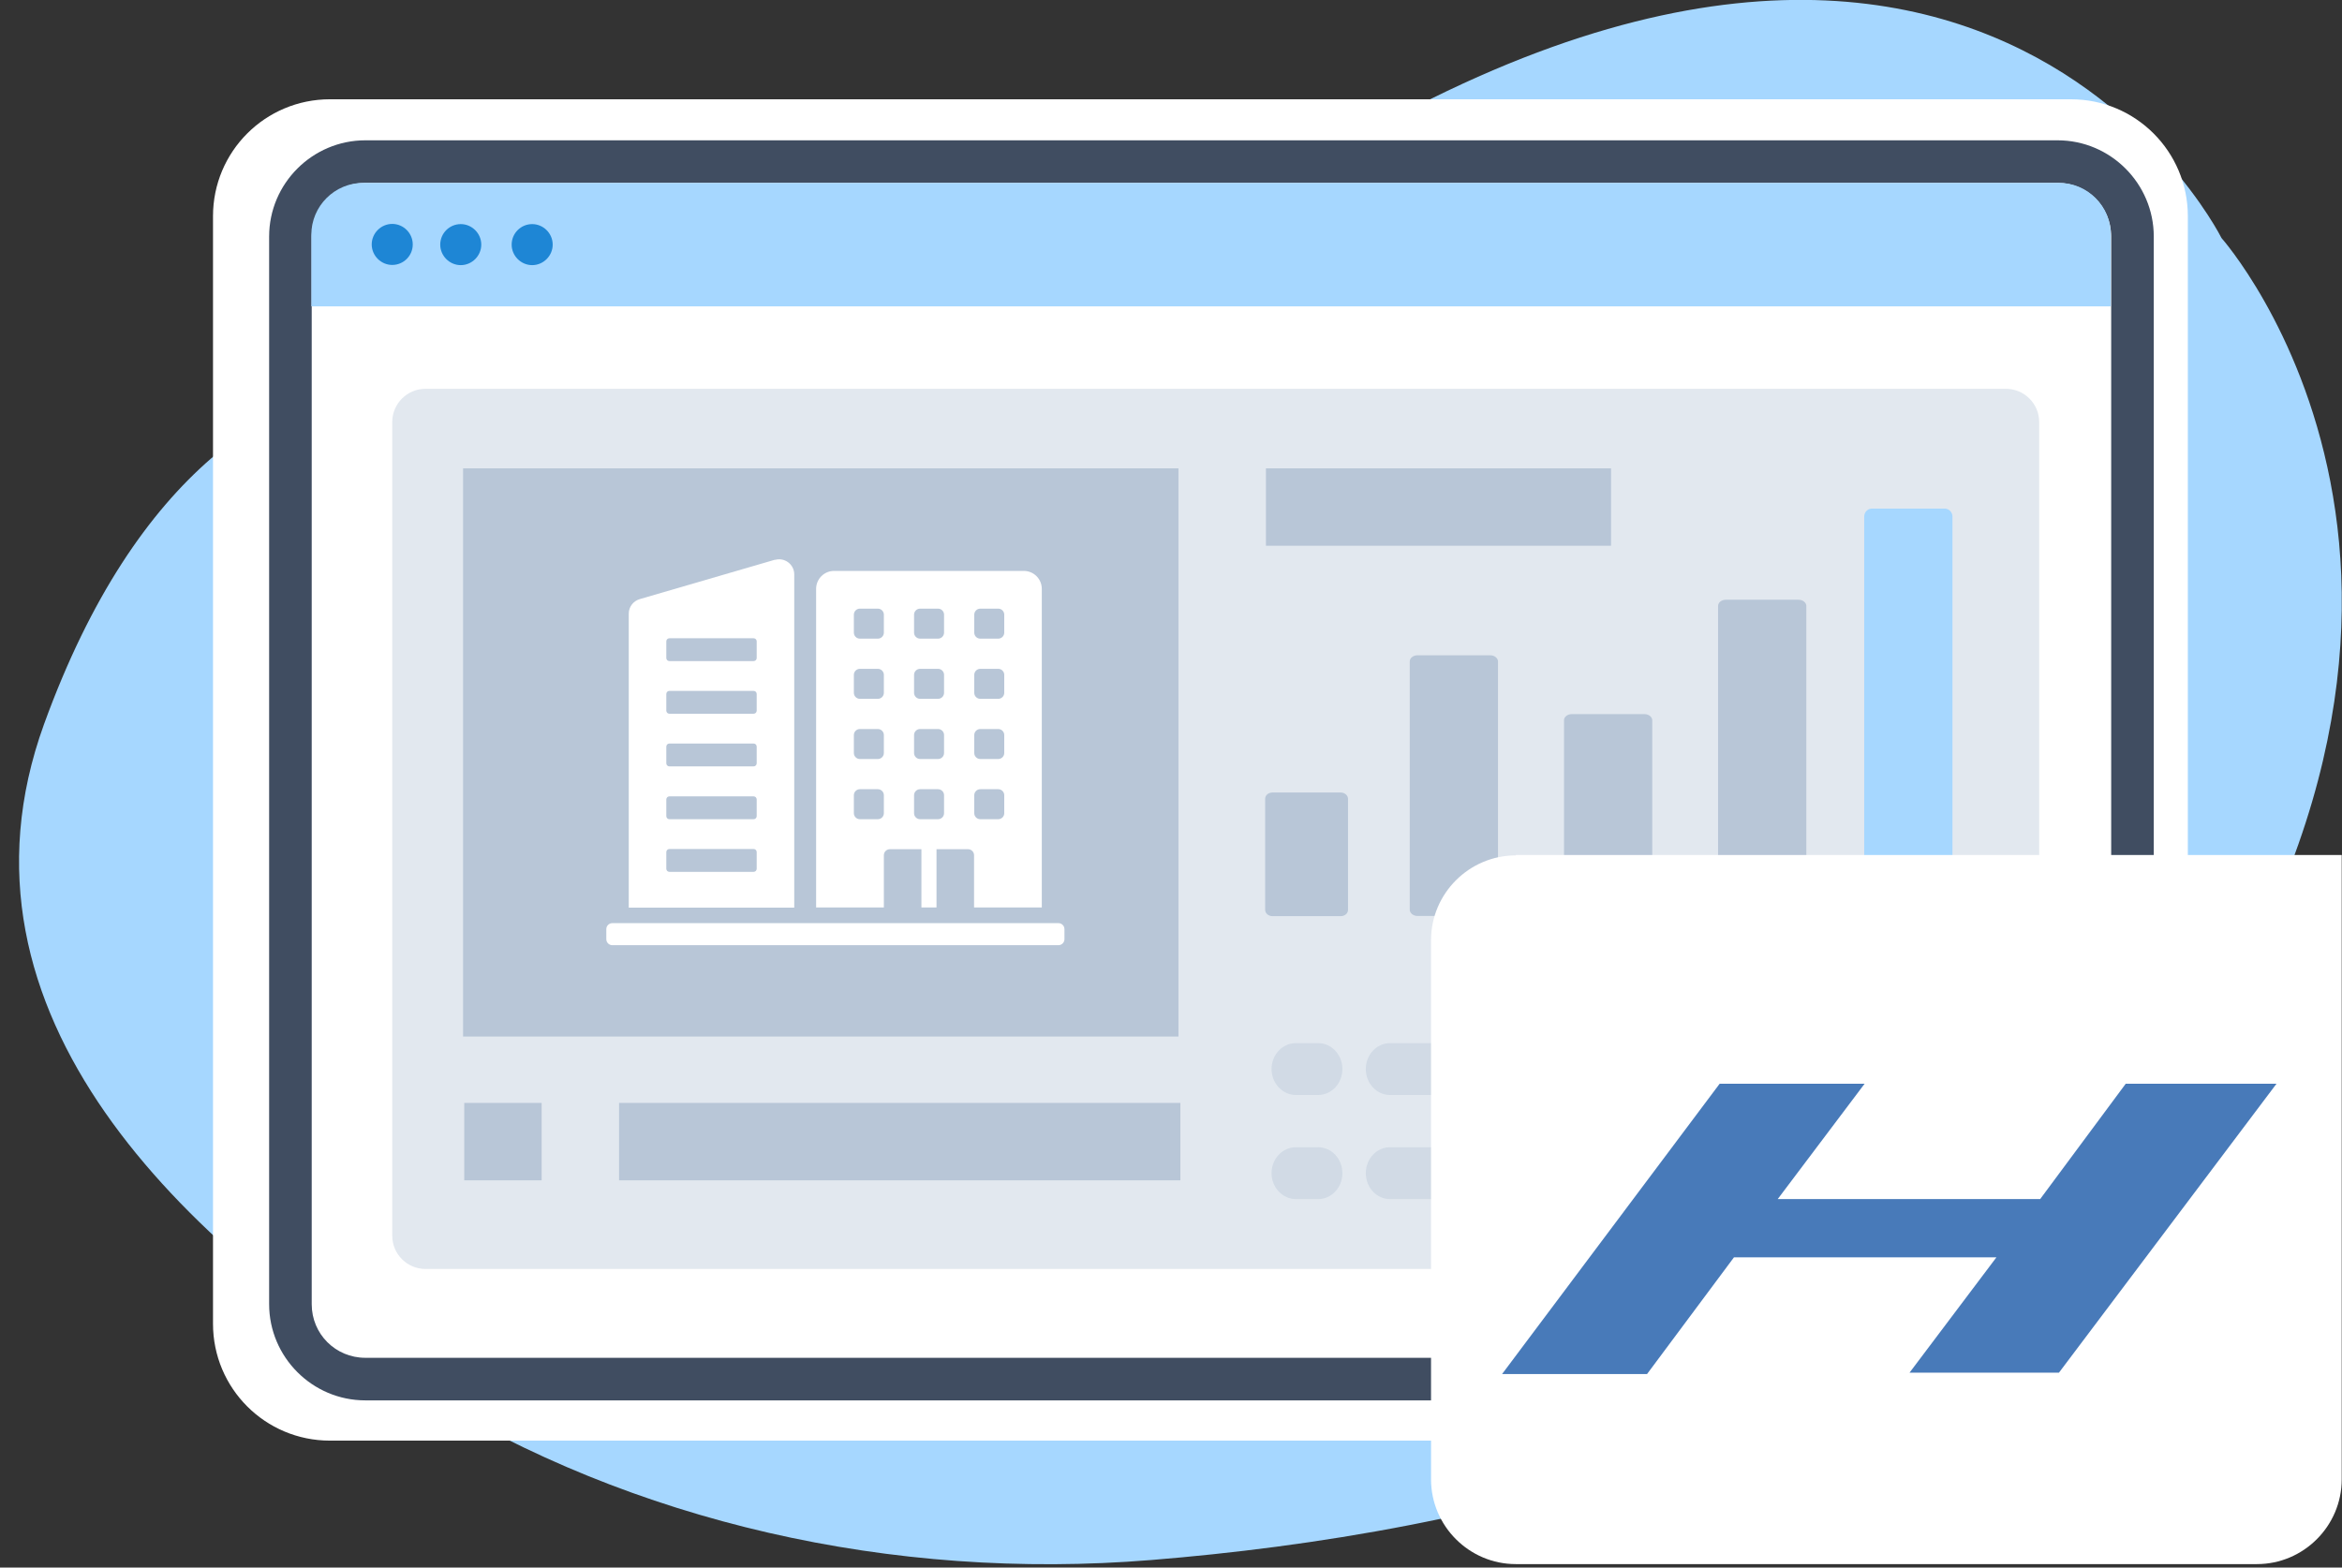
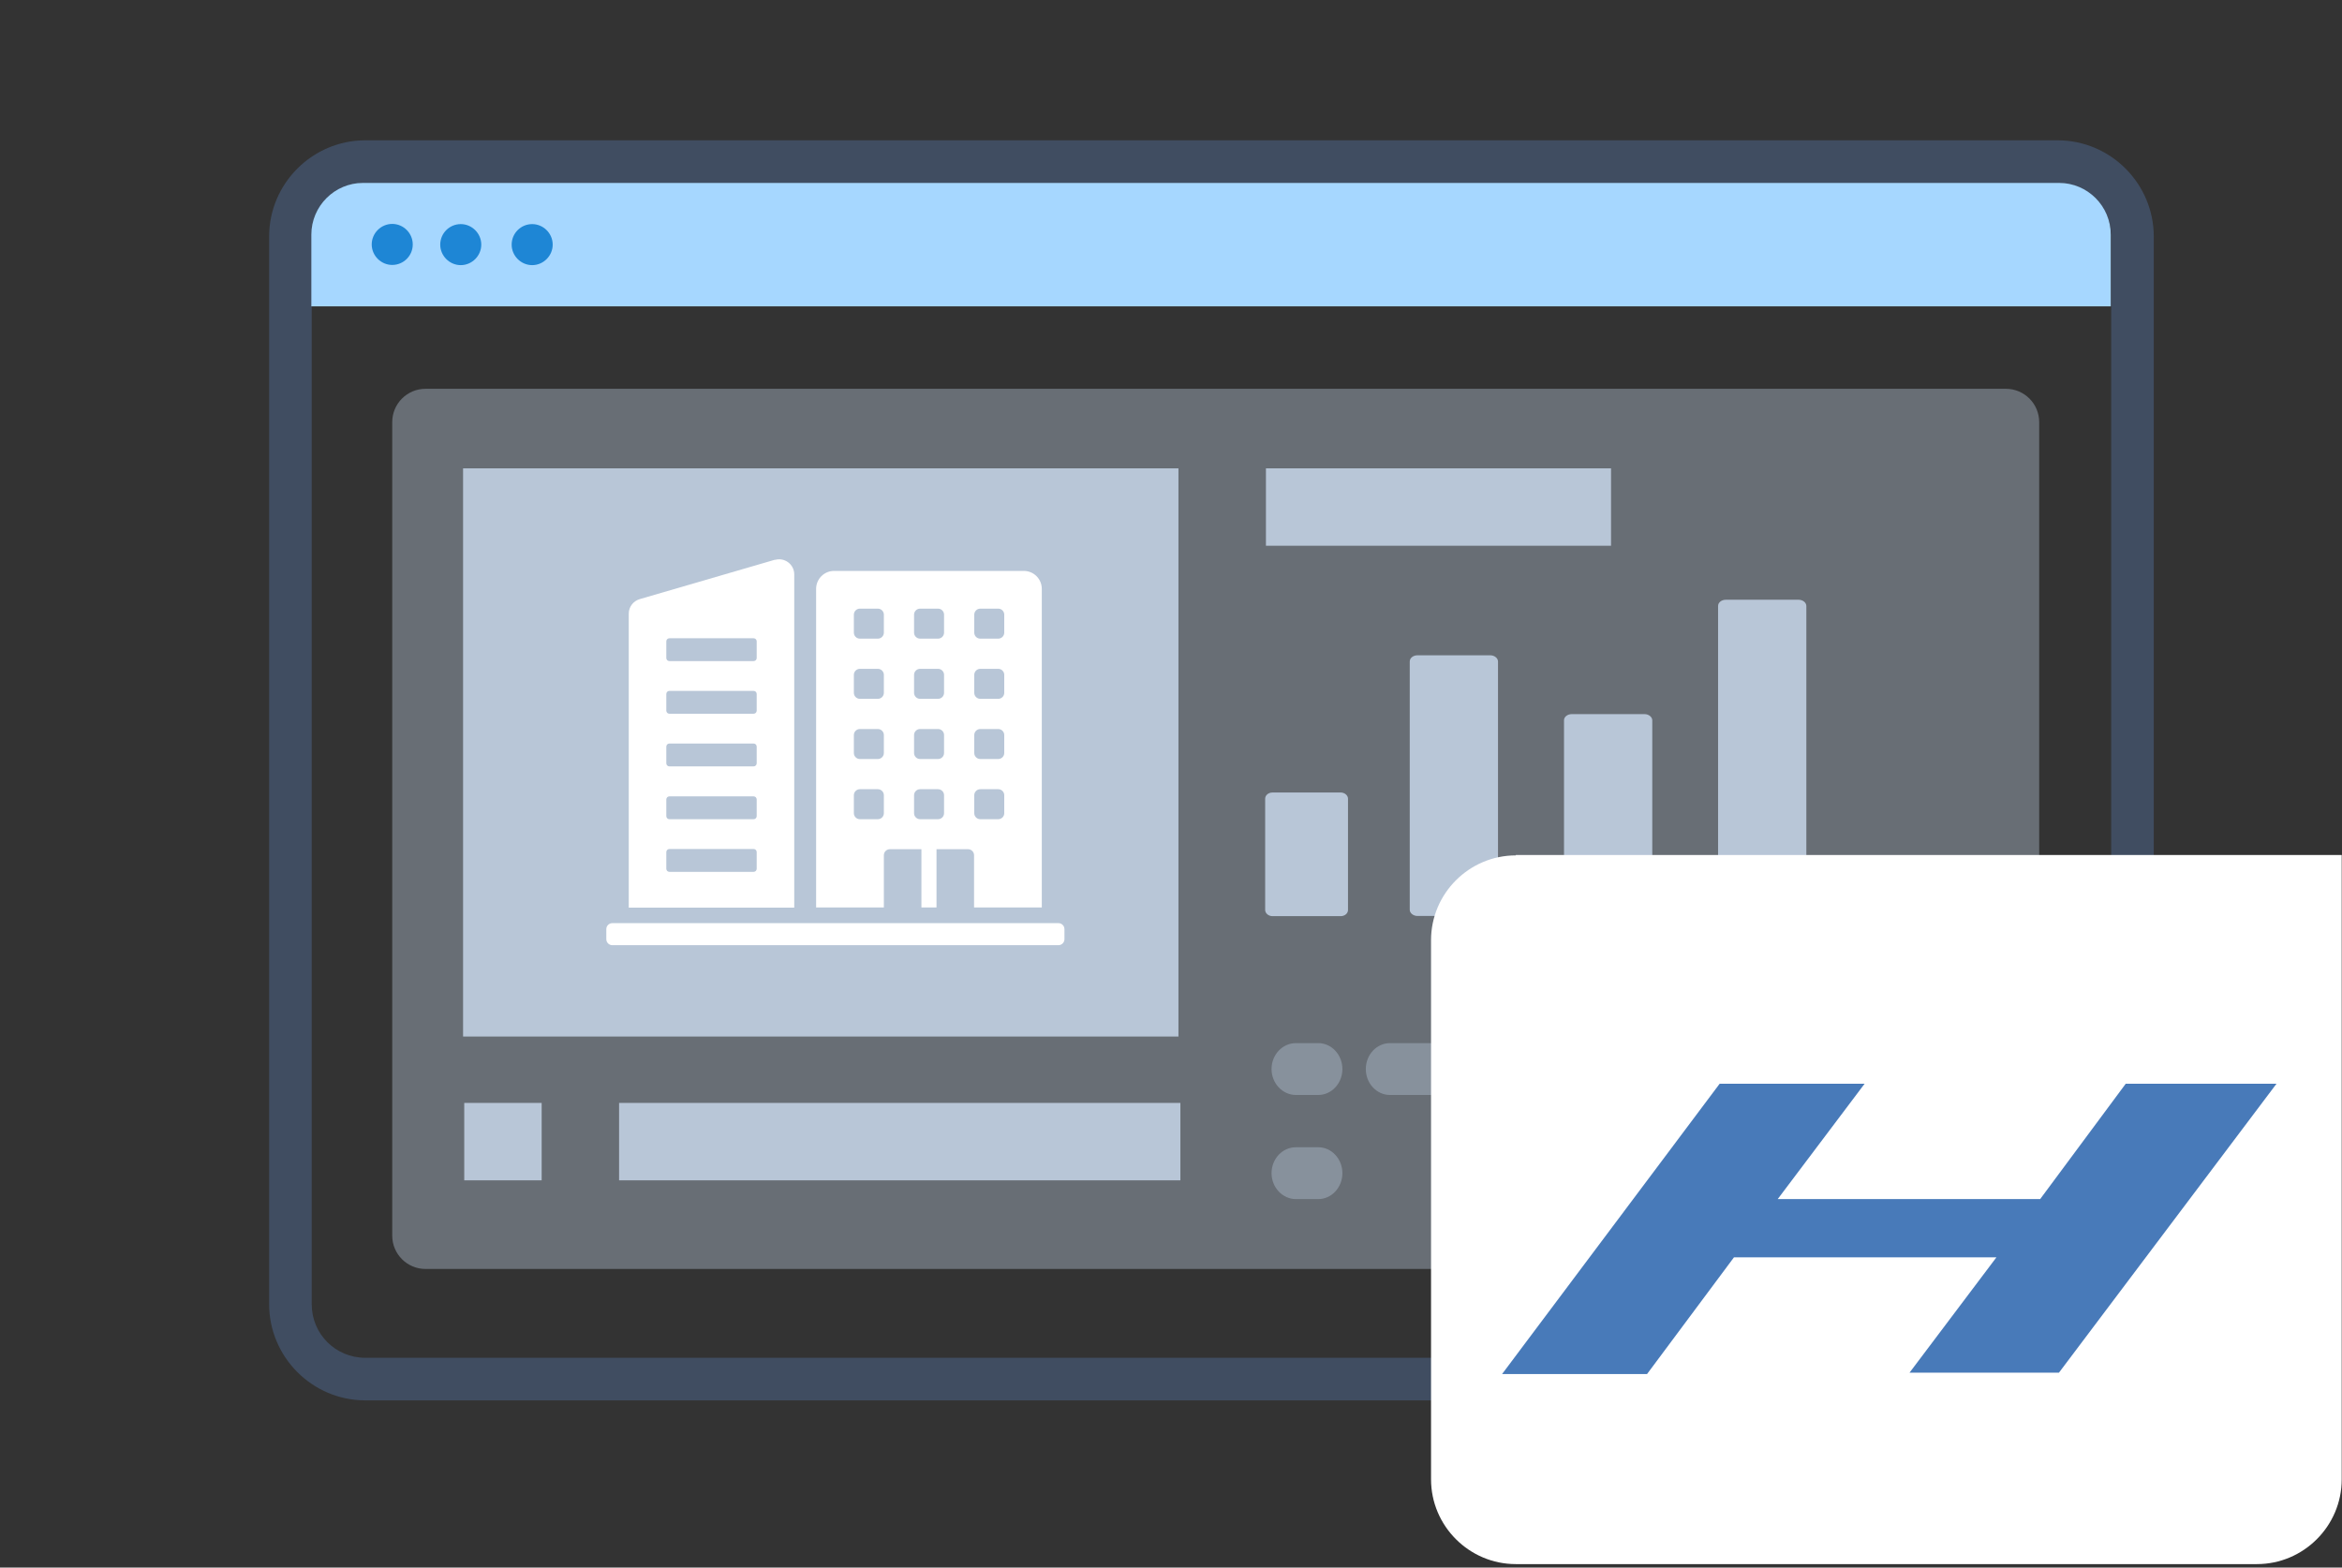
<svg xmlns="http://www.w3.org/2000/svg" width="121" height="81" viewBox="0 0 121 81" fill="none">
  <rect x="0" y="0" width="121" height="81" fill="#333333" stroke="none" />
  <g clip-path="url(#clip0_302_59)">
-     <path fill-rule="evenodd" clip-rule="evenodd" d="M31.605 21.04C31.605 21.04 11.895 10.92 2.275 37.42C-3.175 52.46 9.645 64.39 21.765 71.9C32.695 78.66 46.085 81.7 59.465 80.61C76.045 79.27 98.935 74.32 110.915 58.01C131.055 30.61 114.775 12.3 114.775 12.3C114.775 12.3 99.935 -17.44 57.745 15.55C57.745 15.55 45.725 25.42 31.605 21.04Z" fill="#A6D7FF" />
-     <path fill-rule="evenodd" clip-rule="evenodd" d="M106.995 74.44H17.045C13.705 74.44 11.005 71.74 11.005 68.4V11.17C11.005 7.83 13.705 5.13 17.045 5.13H106.995C110.335 5.13 113.035 7.83 113.035 11.17V68.39C113.035 71.73 110.335 74.43 106.995 74.43V74.44Z" fill="white" />
    <path d="M106.305 72.36H18.875C16.135 72.36 13.905 70.12 13.905 67.39V12.22C13.905 9.48 16.145 7.25 18.875 7.25H106.305C109.045 7.25 111.275 9.49 111.275 12.22V67.39C111.275 70.13 109.035 72.36 106.305 72.36ZM18.875 9.45C17.335 9.45 16.105 10.68 16.105 12.22V67.39C16.105 68.93 17.335 70.16 18.875 70.16H106.305C107.845 70.16 109.075 68.93 109.075 67.39V12.22C109.075 10.68 107.845 9.45 106.305 9.45H18.875Z" fill="#404D61" />
    <path fill-rule="evenodd" clip-rule="evenodd" d="M106.395 9.45H18.765C17.285 9.45 16.085 10.65 16.085 12.13V15.83H109.055V12.13C109.055 10.65 107.855 9.45 106.375 9.45H106.395Z" fill="#A6D7FF" />
    <path fill-rule="evenodd" clip-rule="evenodd" d="M21.325 12.63C21.325 13.22 20.845 13.69 20.265 13.69C19.685 13.69 19.205 13.21 19.205 12.63C19.205 12.05 19.685 11.57 20.265 11.57C20.845 11.57 21.325 12.05 21.325 12.63ZM23.805 11.58C23.215 11.58 22.745 12.06 22.745 12.64C22.745 13.22 23.225 13.7 23.805 13.7C24.385 13.7 24.865 13.22 24.865 12.64C24.865 12.06 24.385 11.58 23.805 11.58ZM27.495 11.58C26.905 11.58 26.435 12.06 26.435 12.64C26.435 13.22 26.915 13.7 27.495 13.7C28.075 13.7 28.555 13.22 28.555 12.64C28.555 12.06 28.075 11.58 27.495 11.58Z" fill="#1E86D5" />
    <path opacity="0.4" d="M103.635 20.09H21.985C21.035 20.09 20.265 20.86 20.265 21.81V63.85C20.265 64.8 21.035 65.57 21.985 65.57H103.635C104.585 65.57 105.355 64.8 105.355 63.85V21.81C105.355 20.86 104.585 20.09 103.635 20.09Z" fill="#B8C6D7" />
    <path d="M27.985 56.99H23.985V60.99H27.985V56.99Z" fill="#B8C6D7" />
    <path d="M60.985 56.99H31.985V60.99H60.985V56.99Z" fill="#B8C6D7" />
    <path d="M83.235 24.2H65.405V28.2H83.235V24.2Z" fill="#B8C6D7" />
    <path fill-rule="evenodd" clip-rule="evenodd" d="M93.325 31.31V47.01C93.325 47.19 93.145 47.33 92.925 47.33H89.165C88.945 47.33 88.765 47.18 88.765 47.01V31.31C88.765 31.13 88.945 30.99 89.165 30.99H92.925C93.145 30.99 93.325 31.14 93.325 31.31Z" fill="#B8C6D7" />
-     <path fill-rule="evenodd" clip-rule="evenodd" d="M100.875 26.69V46.92C100.875 47.15 100.695 47.34 100.475 47.34H96.715C96.495 47.34 96.315 47.15 96.315 46.92V26.69C96.315 26.46 96.495 26.28 96.715 26.28H100.475C100.695 26.28 100.875 26.47 100.875 26.69Z" fill="#A6D7FF" />
    <path fill-rule="evenodd" clip-rule="evenodd" d="M85.365 37.22V47C85.365 47.18 85.185 47.32 84.965 47.32H81.205C80.985 47.32 80.805 47.17 80.805 47V37.22C80.805 37.04 80.985 36.9 81.205 36.9H84.965C85.185 36.9 85.365 37.05 85.365 37.22Z" fill="#B8C6D7" />
    <path fill-rule="evenodd" clip-rule="evenodd" d="M77.395 34.18V47.01C77.395 47.19 77.215 47.33 76.995 47.33H73.235C73.015 47.33 72.835 47.18 72.835 47.01V34.18C72.835 34 73.015 33.86 73.235 33.86H76.995C77.215 33.86 77.395 34.01 77.395 34.18Z" fill="#B8C6D7" />
    <path fill-rule="evenodd" clip-rule="evenodd" d="M69.645 41.27V47.02C69.645 47.2 69.475 47.34 69.265 47.34H65.745C65.535 47.34 65.365 47.19 65.365 47.02V41.27C65.365 41.09 65.535 40.95 65.745 40.95H69.265C69.475 40.95 69.645 41.1 69.645 41.27Z" fill="#B8C6D7" />
    <path opacity="0.4" fill-rule="evenodd" clip-rule="evenodd" d="M68.105 61.96H66.955C66.265 61.96 65.695 61.36 65.695 60.62C65.695 59.88 66.255 59.28 66.955 59.28H68.105C68.795 59.28 69.355 59.88 69.355 60.62C69.355 61.36 68.795 61.96 68.105 61.96Z" fill="#B8C6D7" />
    <path opacity="0.4" fill-rule="evenodd" clip-rule="evenodd" d="M68.105 56.58H66.955C66.265 56.58 65.695 55.98 65.695 55.24C65.695 54.5 66.255 53.9 66.955 53.9H68.105C68.795 53.9 69.355 54.5 69.355 55.24C69.355 55.98 68.795 56.58 68.105 56.58Z" fill="#B8C6D7" />
-     <path opacity="0.4" fill-rule="evenodd" clip-rule="evenodd" d="M83.165 61.96H71.815C71.125 61.96 70.565 61.36 70.565 60.62C70.565 59.88 71.125 59.28 71.815 59.28H83.165C83.855 59.28 84.425 59.88 84.425 60.62C84.425 61.36 83.865 61.96 83.165 61.96Z" fill="#B8C6D7" />
    <path opacity="0.4" fill-rule="evenodd" clip-rule="evenodd" d="M83.165 56.58H71.815C71.125 56.58 70.565 55.98 70.565 55.24C70.565 54.5 71.125 53.9 71.815 53.9H83.165C83.855 53.9 84.425 54.5 84.425 55.24C84.425 55.98 83.865 56.58 83.165 56.58Z" fill="#B8C6D7" />
    <path fill-rule="evenodd" clip-rule="evenodd" d="M89.065 61.96H87.915C87.225 61.96 86.655 61.36 86.655 60.62C86.655 59.88 87.215 59.28 87.915 59.28H89.065C89.755 59.28 90.315 59.88 90.315 60.62C90.315 61.36 89.755 61.96 89.065 61.96Z" fill="#14336A" />
    <path fill-rule="evenodd" clip-rule="evenodd" d="M89.065 56.58H87.915C87.225 56.58 86.655 55.98 86.655 55.24C86.655 54.5 87.215 53.9 87.915 53.9H89.065C89.755 53.9 90.315 54.5 90.315 55.24C90.315 55.98 89.755 56.58 89.065 56.58Z" fill="#14336A" />
-     <path fill-rule="evenodd" clip-rule="evenodd" d="M104.125 61.96H92.775C92.085 61.96 91.515 61.36 91.515 60.62C91.515 59.88 92.075 59.28 92.775 59.28H104.125C104.815 59.28 105.375 59.88 105.375 60.62C105.375 61.36 104.815 61.96 104.125 61.96Z" fill="#14336A" />
    <path fill-rule="evenodd" clip-rule="evenodd" d="M104.125 56.58H92.775C92.085 56.58 91.515 55.98 91.515 55.24C91.515 54.5 92.075 53.9 92.775 53.9H104.125C104.815 53.9 105.375 54.5 105.375 55.24C105.375 55.98 104.815 56.58 104.125 56.58Z" fill="#14336A" />
    <path d="M78.315 44.18H120.985V76.44C120.985 78.85 119.015 80.82 116.605 80.82H78.315C75.905 80.82 73.935 78.85 73.935 76.44V48.58C73.935 46.17 75.905 44.2 78.315 44.2V44.18Z" fill="white" />
    <path fill-rule="evenodd" clip-rule="evenodd" d="M23.925 24.2V53.56H60.885V24.2H23.925Z" fill="#B8C6D7" />
    <path d="M103.145 64.97H89.585L85.095 71H77.605L88.845 56H96.335L91.845 61.96H105.405L109.825 56H117.615L106.375 70.93H98.655L103.145 64.97Z" fill="#487AB9" />
    <path d="M52.895 29.5H43.095C42.575 29.5 42.165 29.92 42.165 30.43V46.89H45.665V44.19C45.665 44.02 45.805 43.88 45.975 43.88H47.605V46.89H48.385V43.88H50.015C50.185 43.88 50.325 44.02 50.325 44.19V46.89H53.825V30.43C53.825 29.91 53.405 29.5 52.895 29.5ZM45.665 42.02C45.665 42.19 45.525 42.33 45.355 42.33H44.425C44.255 42.33 44.115 42.19 44.115 42.02V41.09C44.115 40.92 44.255 40.78 44.425 40.78H45.355C45.525 40.78 45.665 40.92 45.665 41.09V42.02ZM45.665 38.91C45.665 39.08 45.525 39.22 45.355 39.22H44.425C44.255 39.22 44.115 39.08 44.115 38.91V37.98C44.115 37.81 44.255 37.67 44.425 37.67H45.355C45.525 37.67 45.665 37.81 45.665 37.98V38.91ZM45.665 35.8C45.665 35.97 45.525 36.11 45.355 36.11H44.425C44.255 36.11 44.115 35.97 44.115 35.8V34.87C44.115 34.7 44.255 34.56 44.425 34.56H45.355C45.525 34.56 45.665 34.7 45.665 34.87V35.8ZM45.665 32.69C45.665 32.86 45.525 33 45.355 33H44.425C44.255 33 44.115 32.86 44.115 32.69V31.76C44.115 31.59 44.255 31.45 44.425 31.45H45.355C45.525 31.45 45.665 31.59 45.665 31.76V32.69ZM48.775 42.02C48.775 42.19 48.635 42.33 48.465 42.33H47.535C47.365 42.33 47.225 42.19 47.225 42.02V41.09C47.225 40.92 47.365 40.78 47.535 40.78H48.465C48.635 40.78 48.775 40.92 48.775 41.09V42.02ZM48.775 38.91C48.775 39.08 48.635 39.22 48.465 39.22H47.535C47.365 39.22 47.225 39.08 47.225 38.91V37.98C47.225 37.81 47.365 37.67 47.535 37.67H48.465C48.635 37.67 48.775 37.81 48.775 37.98V38.91ZM48.775 35.8C48.775 35.97 48.635 36.11 48.465 36.11H47.535C47.365 36.11 47.225 35.97 47.225 35.8V34.87C47.225 34.7 47.365 34.56 47.535 34.56H48.465C48.635 34.56 48.775 34.7 48.775 34.87V35.8ZM48.775 32.69C48.775 32.86 48.635 33 48.465 33H47.535C47.365 33 47.225 32.86 47.225 32.69V31.76C47.225 31.59 47.365 31.45 47.535 31.45H48.465C48.635 31.45 48.775 31.59 48.775 31.76V32.69ZM51.885 42.02C51.885 42.19 51.745 42.33 51.575 42.33H50.645C50.475 42.33 50.335 42.19 50.335 42.02V41.09C50.335 40.92 50.475 40.78 50.645 40.78H51.575C51.745 40.78 51.885 40.92 51.885 41.09V42.02ZM51.885 38.91C51.885 39.08 51.745 39.22 51.575 39.22H50.645C50.475 39.22 50.335 39.08 50.335 38.91V37.98C50.335 37.81 50.475 37.67 50.645 37.67H51.575C51.745 37.67 51.885 37.81 51.885 37.98V38.91ZM51.885 35.8C51.885 35.97 51.745 36.11 51.575 36.11H50.645C50.475 36.11 50.335 35.97 50.335 35.8V34.87C50.335 34.7 50.475 34.56 50.645 34.56H51.575C51.745 34.56 51.885 34.7 51.885 34.87V35.8ZM51.885 32.69C51.885 32.86 51.745 33 51.575 33H50.645C50.475 33 50.335 32.86 50.335 32.69V31.76C50.335 31.59 50.475 31.45 50.645 31.45H51.575C51.745 31.45 51.885 31.59 51.885 31.76V32.69Z" fill="white" />
    <path d="M40.045 28.92L33.045 30.96C32.715 31.06 32.485 31.36 32.485 31.71V46.9H41.035V29.68C41.035 29.16 40.535 28.79 40.045 28.93V28.92ZM39.095 44.89C39.095 44.98 39.025 45.05 38.935 45.05H34.585C34.495 45.05 34.425 44.98 34.425 44.89V44.03C34.425 43.94 34.495 43.87 34.585 43.87H38.935C39.025 43.87 39.095 43.94 39.095 44.03V44.89ZM39.095 42.17C39.095 42.26 39.025 42.33 38.935 42.33H34.585C34.495 42.33 34.425 42.26 34.425 42.17V41.31C34.425 41.22 34.495 41.15 34.585 41.15H38.935C39.025 41.15 39.095 41.22 39.095 41.31V42.17ZM39.095 39.44C39.095 39.53 39.025 39.6 38.935 39.6H34.585C34.495 39.6 34.425 39.53 34.425 39.44V38.58C34.425 38.49 34.495 38.42 34.585 38.42H38.935C39.025 38.42 39.095 38.49 39.095 38.58V39.44ZM39.095 36.72C39.095 36.81 39.025 36.88 38.935 36.88H34.585C34.495 36.88 34.425 36.81 34.425 36.72V35.86C34.425 35.77 34.495 35.7 34.585 35.7H38.935C39.025 35.7 39.095 35.77 39.095 35.86V36.72ZM39.095 34C39.095 34.09 39.025 34.16 38.935 34.16H34.585C34.495 34.16 34.425 34.09 34.425 34V33.14C34.425 33.05 34.495 32.98 34.585 32.98H38.935C39.025 32.98 39.095 33.05 39.095 33.14V34Z" fill="white" />
    <path d="M54.685 47.7H31.635C31.465 47.7 31.325 47.84 31.325 48.01V48.53C31.325 48.7 31.465 48.84 31.635 48.84H54.685C54.855 48.84 54.995 48.7 54.995 48.53V48.01C54.995 47.84 54.855 47.7 54.685 47.7Z" fill="white" />
  </g>
  <defs>
    <clipPath id="clip0_302_59">
      <rect width="120.01" height="80.83" fill="white" transform="translate(0.985)" />
    </clipPath>
  </defs>
</svg>